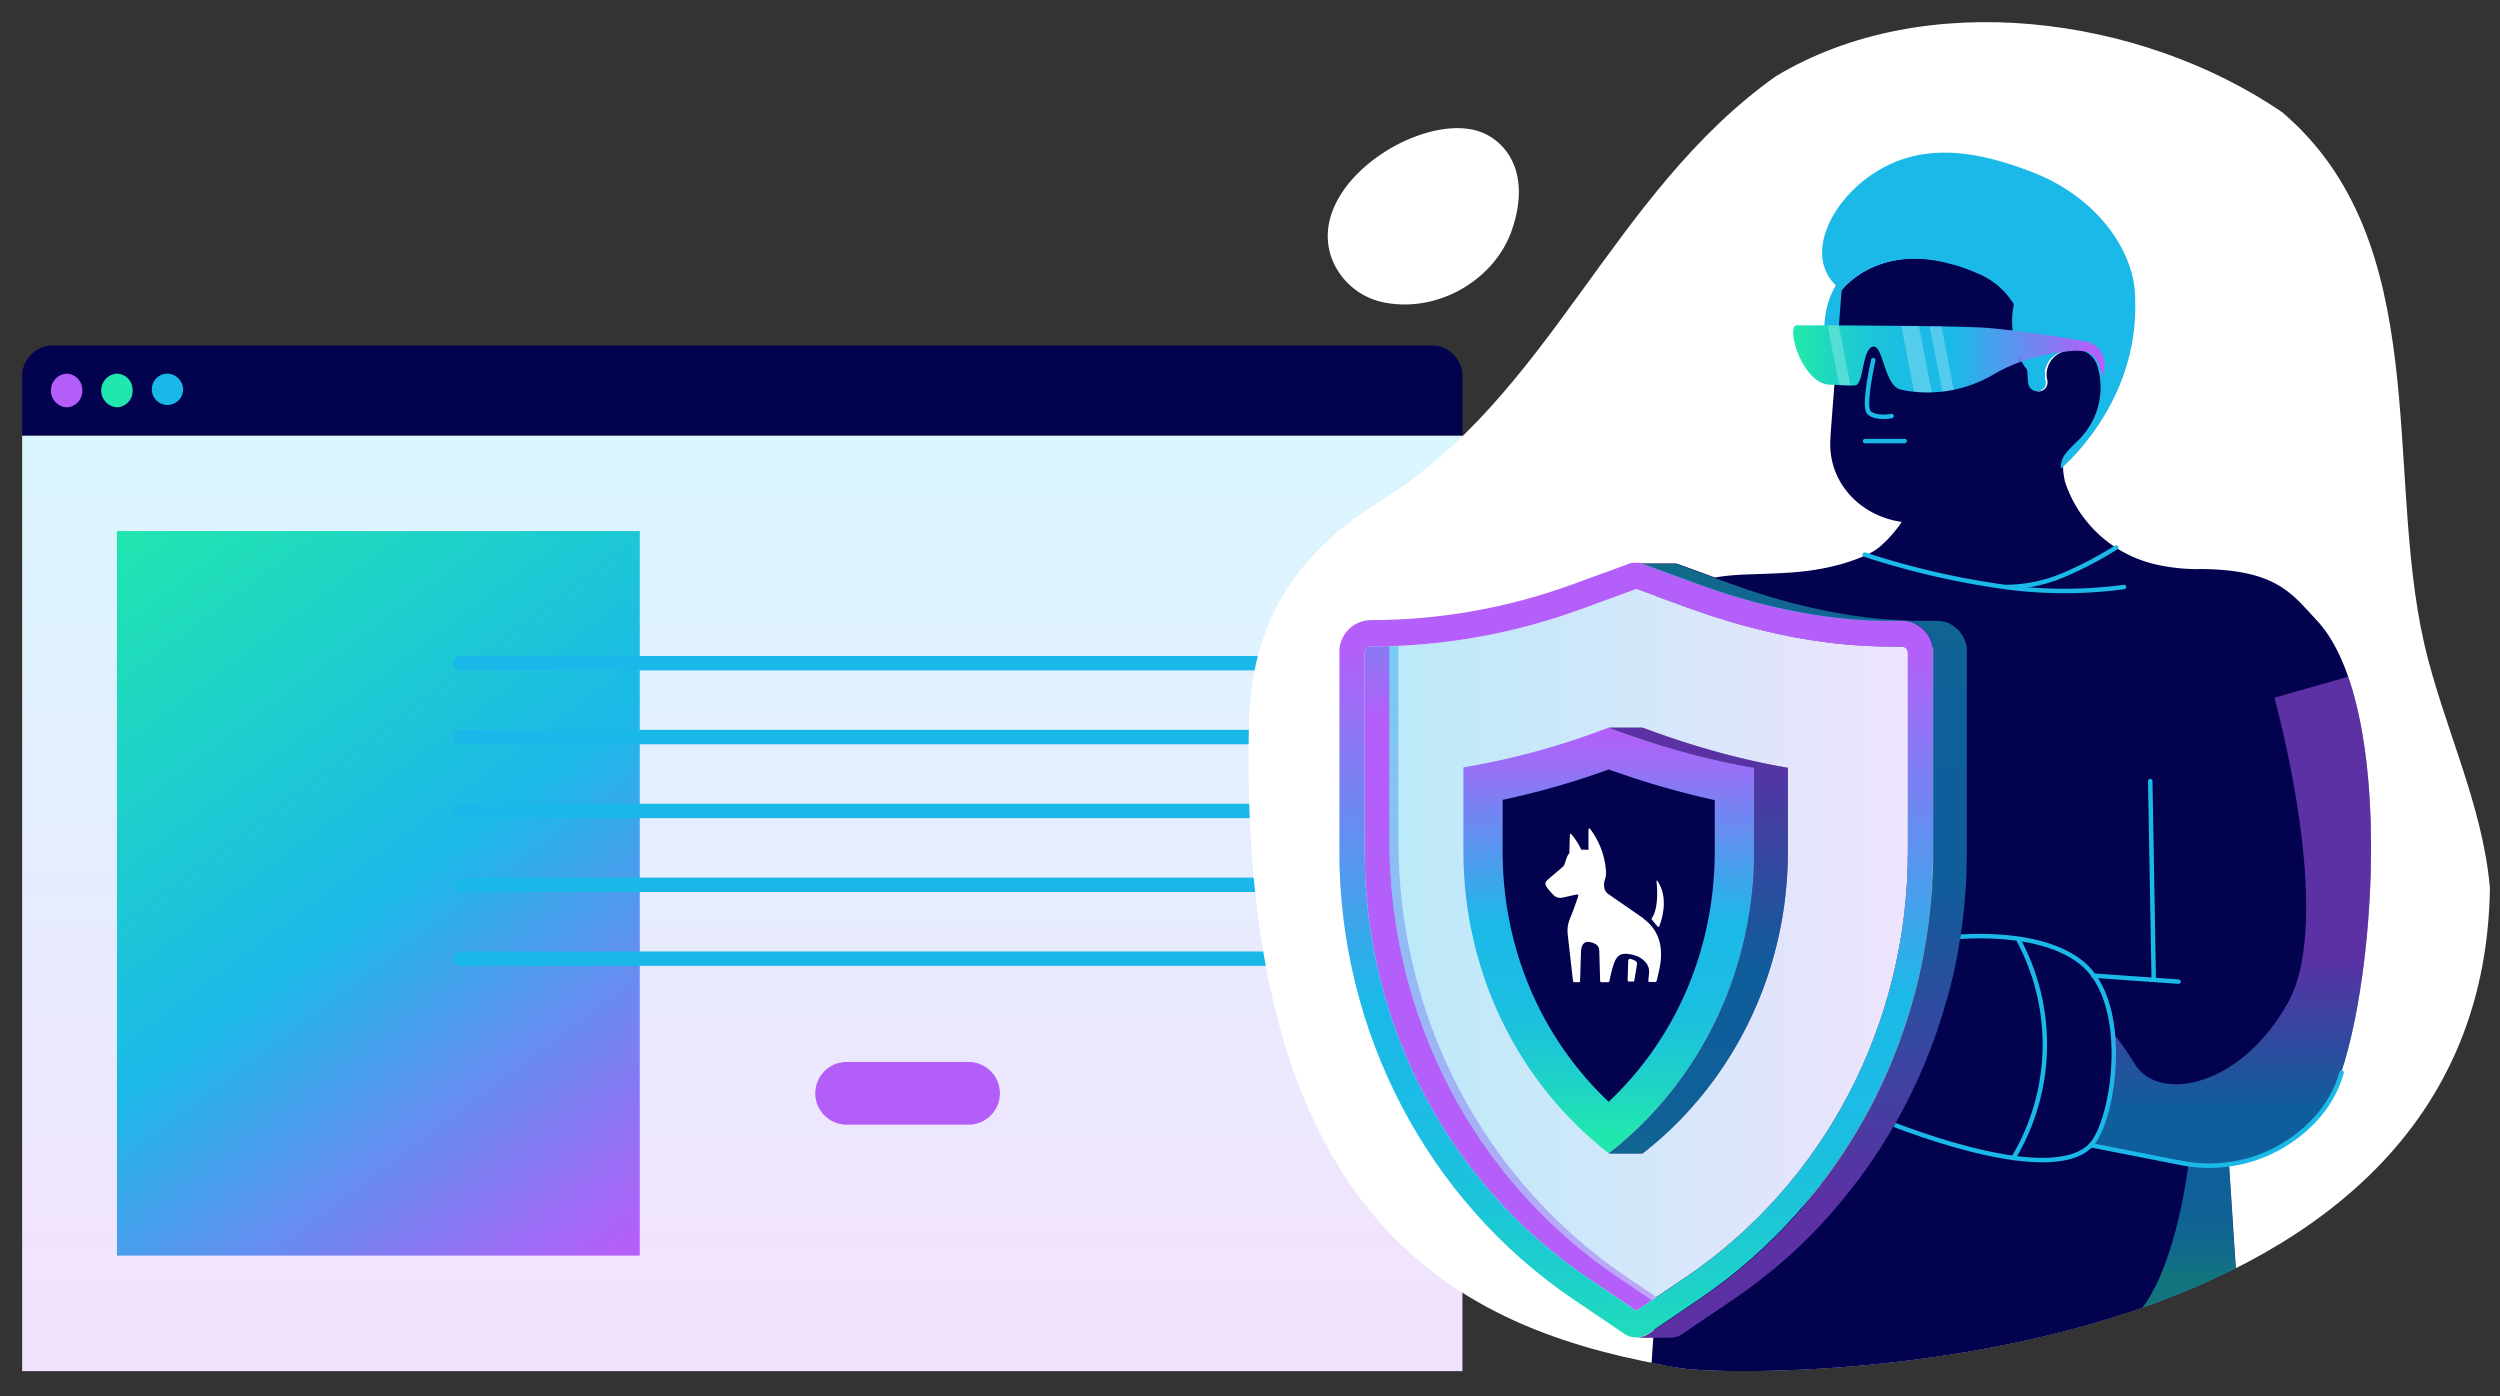
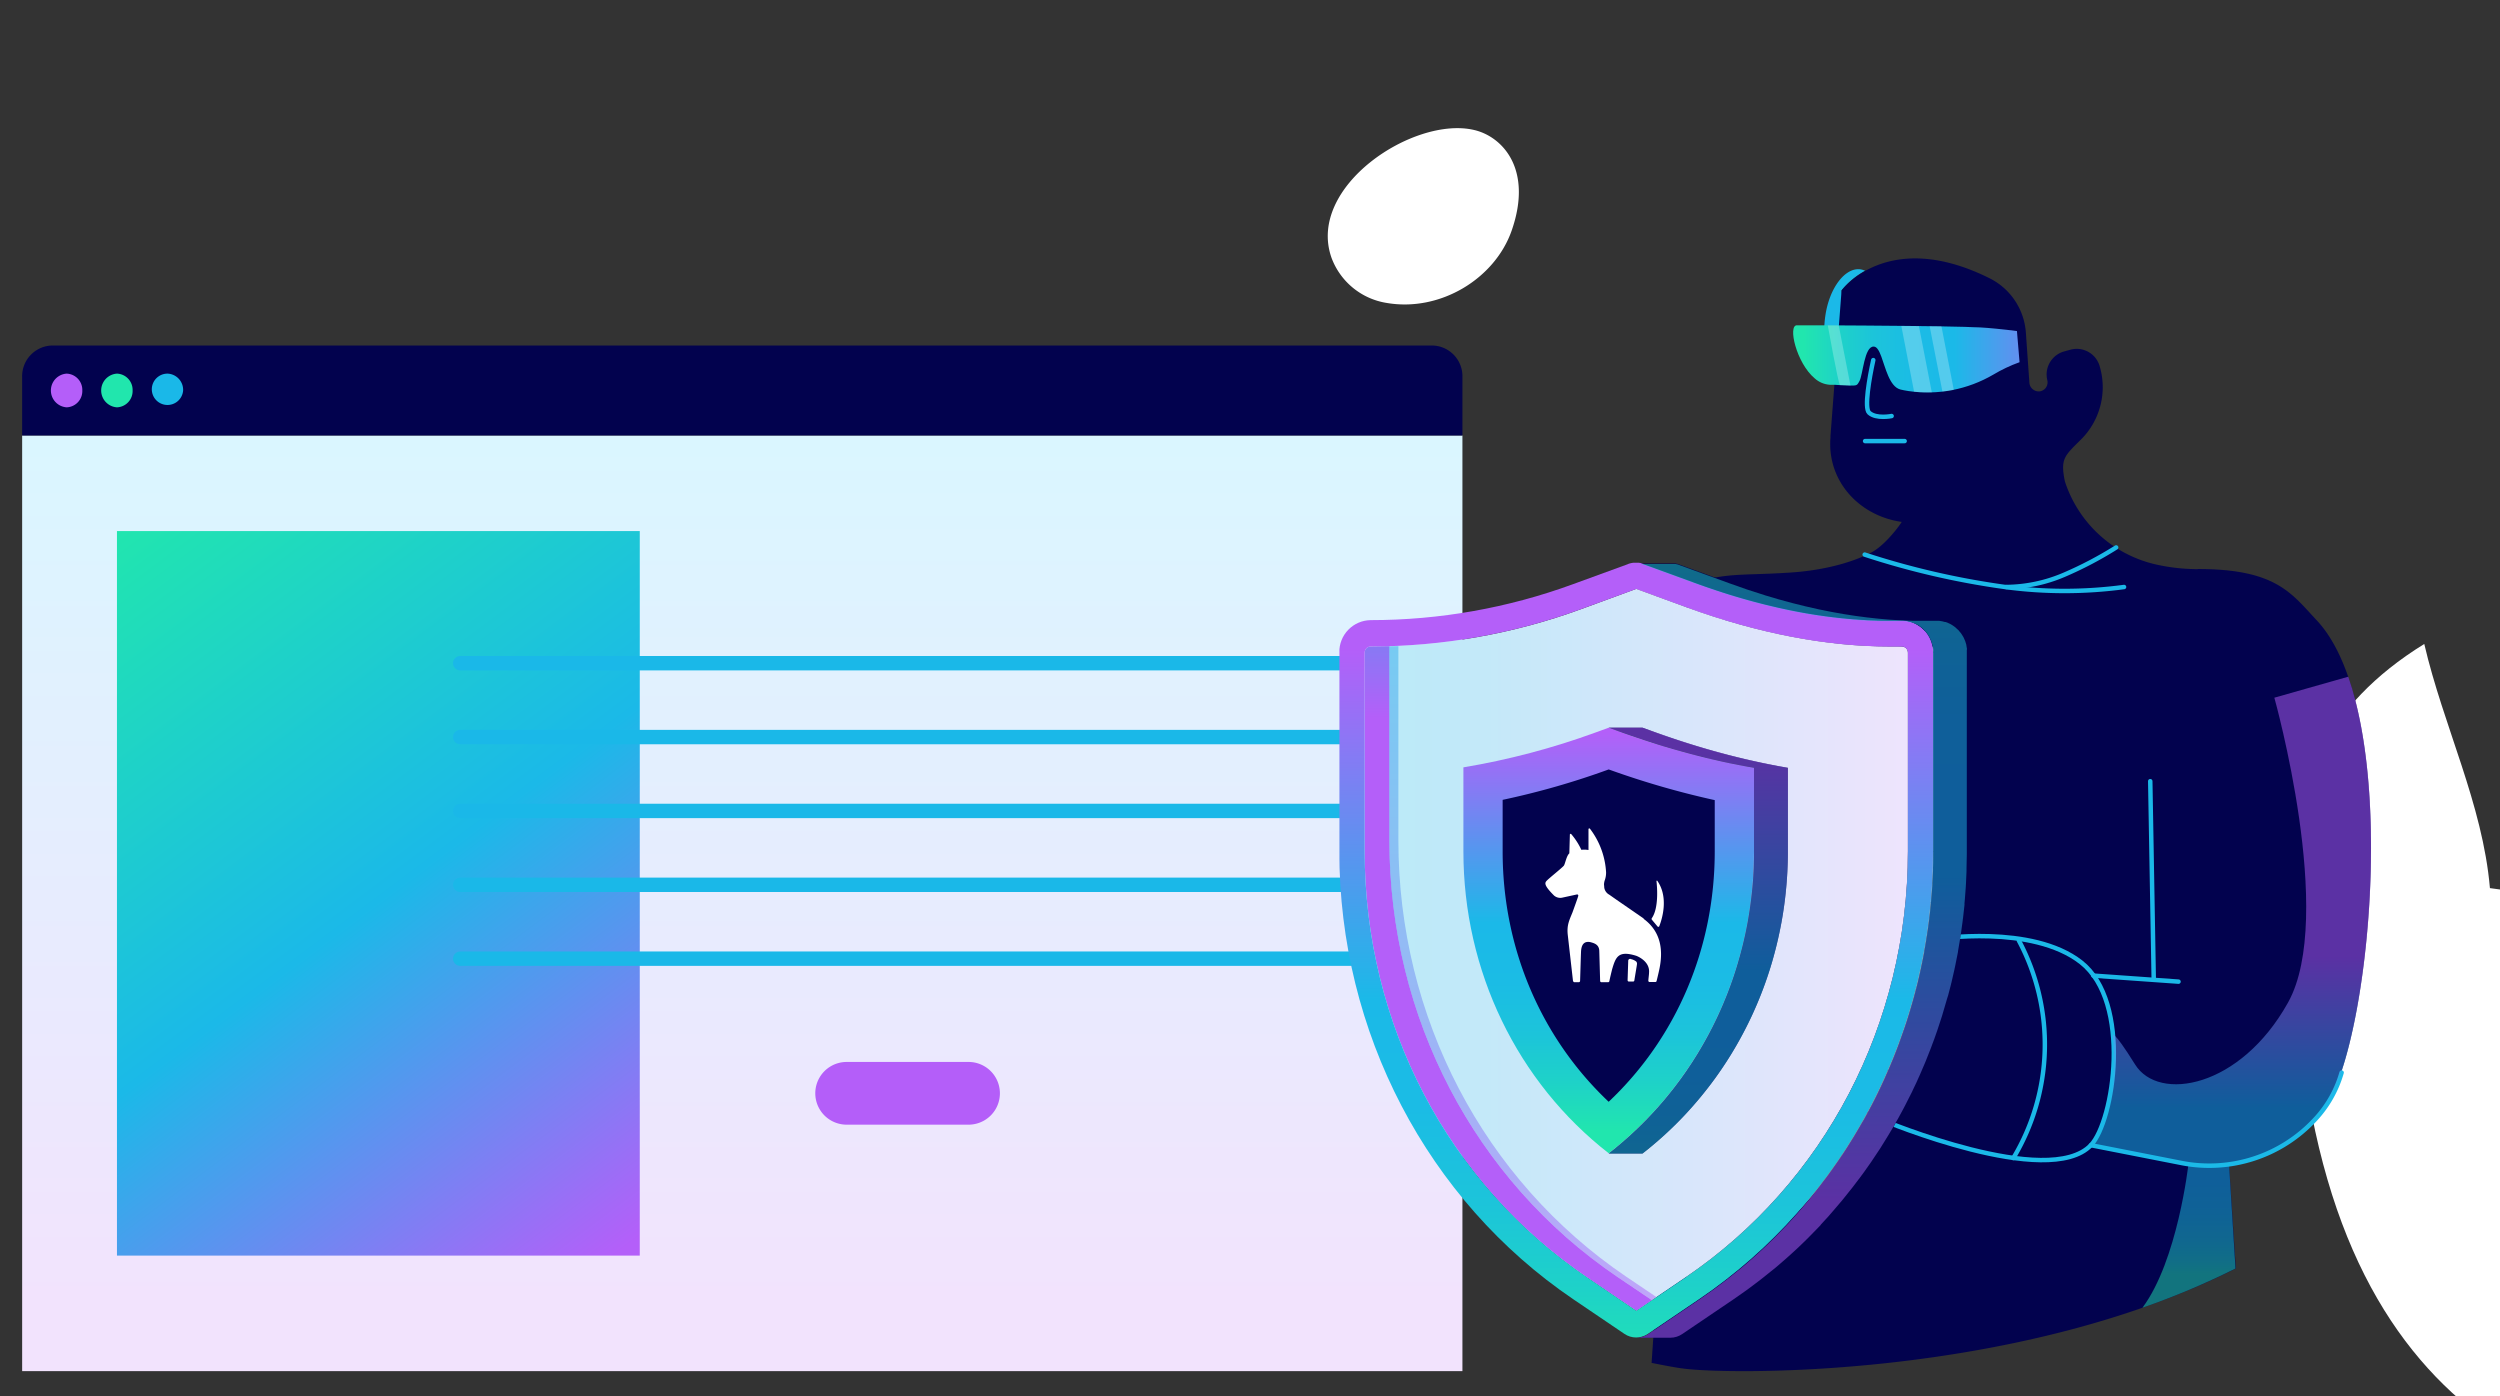
<svg xmlns="http://www.w3.org/2000/svg" xmlns:xlink="http://www.w3.org/1999/xlink" viewBox="0 0 637.81 356.15">
  <rect x="0" y="0" width="637.81" height="356.15" fill="#333333" stroke="none" />
  <defs>
    <style>.cls-1,.cls-14,.cls-21{fill:none;}.cls-2{isolation:isolate;}.cls-3{clip-path:url(#clip-path);}.cls-4{clip-path:url(#clip-path-3);}.cls-5{fill:url(#linear-gradient);}.cls-6{fill:#02024e;}.cls-7{fill:#b45ef9;}.cls-8{fill:#21e6ad;}.cls-9{fill:#1ab8e8;}.cls-10{clip-path:url(#clip-path-5);}.cls-11{fill:url(#linear-gradient-2);}.cls-12{mix-blend-mode:multiply;}.cls-13{clip-path:url(#clip-path-7);}.cls-14{stroke:#1ab8e8;stroke-width:3.67px;}.cls-14,.cls-21{stroke-linecap:round;stroke-miterlimit:10;}.cls-15{clip-path:url(#clip-path-8);}.cls-16{clip-path:url(#clip-path-9);}.cls-17{clip-path:url(#clip-path-10);}.cls-18{clip-path:url(#clip-path-11);}.cls-19{fill:#fff;}.cls-20{fill:#1bb9e8;}.cls-21{stroke:#1bb9e8;stroke-width:1.14px;}.cls-22{clip-path:url(#clip-path-12);}.cls-23{fill:url(#linear-gradient-3);}.cls-24{clip-path:url(#clip-path-13);}.cls-25{fill:url(#linear-gradient-4);}.cls-26{opacity:0.25;}.cls-27{clip-path:url(#clip-path-14);}.cls-28{clip-path:url(#clip-path-15);}.cls-29{clip-path:url(#clip-path-16);}.cls-30{fill:#b8b8b8;}.cls-31{fill:#b3b3b3;}.cls-32{fill:#a6a6a6;}.cls-33{clip-path:url(#clip-path-17);}.cls-34{fill:#8f8f8f;}.cls-35{clip-path:url(#clip-path-18);}.cls-36{fill:#a3a3a3;}.cls-37{fill:#9e9e9e;}.cls-38{fill:#999;}.cls-39{fill:#949494;}.cls-40{clip-path:url(#clip-path-19);}.cls-41{fill:#858585;}.cls-42{clip-path:url(#clip-path-20);}.cls-43{fill:#adadad;}.cls-44{fill:#a8a8a8;}.cls-45{fill:#8a8a8a;}.cls-46{fill:#bbb;}.cls-47{clip-path:url(#clip-path-21);}.cls-48{fill:url(#linear-gradient-5);}.cls-49{clip-path:url(#clip-path-22);}.cls-50{fill:url(#linear-gradient-6);}.cls-51{opacity:0.5;}.cls-52{clip-path:url(#clip-path-23);}.cls-53{clip-path:url(#clip-path-24);}.cls-54{fill:url(#linear-gradient-7);}.cls-55{clip-path:url(#clip-path-25);}.cls-56{fill:#bdbdbd;}.cls-57{clip-path:url(#clip-path-26);}.cls-58{fill:url(#linear-gradient-8);}.cls-59{clip-path:url(#clip-path-27);}.cls-60{clip-path:url(#clip-path-28);}.cls-61{fill:url(#linear-gradient-9);}.cls-62{clip-path:url(#clip-path-29);}.cls-63{fill:url(#linear-gradient-10);}.cls-64{clip-path:url(#clip-path-30);}.cls-65{clip-path:url(#clip-path-31);}.cls-66{fill:url(#linear-gradient-11);}.cls-67{clip-path:url(#clip-path-32);}.cls-68{clip-path:url(#clip-path-33);}.cls-69{fill:url(#linear-gradient-12);}.cls-70{clip-path:url(#clip-path-34);}.cls-71{clip-path:url(#clip-path-35);}.cls-72{fill:url(#linear-gradient-13);}</style>
    <clipPath id="clip-path">
      <rect class="cls-1" x="5.65" y="88.15" width="367.45" height="261.66" />
    </clipPath>
    <clipPath id="clip-path-3">
      <rect class="cls-1" x="5.65" y="111.1" width="367.45" height="238.71" />
    </clipPath>
    <linearGradient id="linear-gradient" x1="-4108.77" y1="-1469.15" x2="-4106.9" y2="-1469.15" gradientTransform="matrix(0, -122.57, -122.57, 0, -179890.96, -503280.63)" gradientUnits="userSpaceOnUse">
      <stop offset="0" stop-color="#f2e3fd" />
      <stop offset="1" stop-color="#d9f7ff" />
    </linearGradient>
    <clipPath id="clip-path-5">
      <rect class="cls-1" x="29.84" y="135.49" width="133.38" height="184.84" />
    </clipPath>
    <linearGradient id="linear-gradient-2" x1="-4127.16" y1="-1454.09" x2="-4125.27" y2="-1454.09" gradientTransform="matrix(-71.67, -95.13, -95.13, 71.67, -433972.86, -288080.53)" gradientUnits="userSpaceOnUse">
      <stop offset="0" stop-color="#b45ff9" />
      <stop offset="0.48" stop-color="#1bb9e8" />
      <stop offset="1" stop-color="#21e6ae" />
    </linearGradient>
    <clipPath id="clip-path-7">
      <rect class="cls-1" x="115.64" y="167.29" width="231.91" height="3.81" />
    </clipPath>
    <clipPath id="clip-path-8">
      <rect class="cls-1" x="115.64" y="186.14" width="231.91" height="3.81" />
    </clipPath>
    <clipPath id="clip-path-9">
      <rect class="cls-1" x="115.64" y="204.98" width="231.91" height="3.81" />
    </clipPath>
    <clipPath id="clip-path-10">
      <rect class="cls-1" x="115.64" y="223.83" width="231.91" height="3.81" />
    </clipPath>
    <clipPath id="clip-path-11">
      <rect class="cls-1" x="115.64" y="242.68" width="231.91" height="3.81" />
    </clipPath>
    <clipPath id="clip-path-12">
      <path class="cls-1" d="M505.42,88.19a6.68,6.68,0,0,1-.52,1.69,6.68,6.68,0,0,0,.52-1.69m-47-5.2c-2.35,0-.13,9.62,4.55,13.54a6.4,6.4,0,0,0,3.93,1.64c1,0,1.78,0,2.48.08v-.09a47.84,47.84,0,0,1-1.27-5.54,47.84,47.84,0,0,0,1.27,5.54v.09c4.59.18,4.22.35,5-1,.91-1.56,1.23-9,3.69-8.83,1.6.09,2.25,4.24,3.64,7.43.76,1.74,1.73,3.2,3.2,3.54.57.13,1.25.27,2,.38a33.23,33.23,0,0,0,21.62-4.19,38.24,38.24,0,0,1,6.7-3.17l0-.1-.66-7.85c-1.82-.23-3.6-.44-5.28-.6-1.49-.15-2.89-.26-4.13-.33-1,0-2.31-.1-3.92-.14h0c-3.79-.11-9.1-.18-14.71-.24-7.11-.08-14.7-.12-20.23-.15h-7.89" />
    </clipPath>
    <linearGradient id="linear-gradient-3" x1="-4128.3" y1="-1419.34" x2="-4127.71" y2="-1419.34" gradientTransform="matrix(-125.06, 0, 0, 125.06, -515748.65, 177592.98)" gradientUnits="userSpaceOnUse">
      <stop offset="0" stop-color="#b45ff9" />
      <stop offset="0.48" stop-color="#1bb9e8" />
      <stop offset="0.63" stop-color="#1bbce5" />
      <stop offset="0.76" stop-color="#1cc4da" />
      <stop offset="0.88" stop-color="#1ed2c8" />
      <stop offset="1" stop-color="#21e5af" />
      <stop offset="1" stop-color="#21e6ae" />
    </linearGradient>
    <clipPath id="clip-path-13">
-       <path class="cls-1" d="M515.24,92.31l0,.1a49.64,49.64,0,0,1,12.79-2.82,12.79,12.79,0,0,1,4.56.2c3.18,1.3,3.65,6.2,3.65,6.2a6.19,6.19,0,0,0-.25-6.24,5.72,5.72,0,0,0-3.9-2.64c-1-.18-3.1-.54-5.81-1-3.36-.53-7.62-1.17-11.73-1.68Z" />
-     </clipPath>
+       </clipPath>
    <linearGradient id="linear-gradient-4" x1="-4128.3" y1="-1419.33" x2="-4127.71" y2="-1419.33" gradientTransform="matrix(-125.06, 0, 0, 125.06, -515748.65, 177590.74)" xlink:href="#linear-gradient-3" />
    <clipPath id="clip-path-14">
      <rect class="cls-1" x="485.07" y="83.13" width="7.78" height="16.98" />
    </clipPath>
    <clipPath id="clip-path-15">
      <rect class="cls-1" x="492.31" y="83.22" width="6.15" height="16.69" />
    </clipPath>
    <clipPath id="clip-path-16">
      <rect class="cls-1" x="466.31" y="83" width="5.78" height="15.36" />
    </clipPath>
    <clipPath id="clip-path-17">
      <path class="cls-1" d="M432.47,148.65c16,5.85,32.78,9.64,49.72,9.64h8.64c-16.94,0-33.73-3.79-49.72-9.64Z" />
    </clipPath>
    <clipPath id="clip-path-18">
      <path class="cls-1" d="M430.32,155c18.19,6.64,35.65,10,51.88,10h8.64c-16.23,0-33.69-3.37-51.88-10Z" />
    </clipPath>
    <clipPath id="clip-path-19">
      <path class="cls-1" d="M485.21,164.93c-1,0-2,0-3,0h8.64l3,0Z" />
    </clipPath>
    <clipPath id="clip-path-20">
      <path class="cls-1" d="M486.78,217.23c0,44-21.22,84.59-56.75,108.67h8.63c35.54-24.08,56.76-64.7,56.76-108.67Z" />
    </clipPath>
    <clipPath id="clip-path-21">
      <path class="cls-1" d="M403.37,155.41a156.13,156.13,0,0,1-53.68,9.52,1.56,1.56,0,0,0-1.53,1.58v50.72c0,44,21.22,84.59,56.75,108.67l12.56,8.51L430,325.9c35.53-24.08,56.75-64.7,56.75-108.67V166.51a1.56,1.56,0,0,0-1.57-1.58c-1,0-2,0-3,0-16.23,0-33.69-3.37-51.88-10l-12.85-4.7Z" />
    </clipPath>
    <linearGradient id="linear-gradient-5" x1="-4111.51" y1="-1427.56" x2="-4110.92" y2="-1427.56" gradientTransform="matrix(-248, 0, 0, 248, -1019163.67, 354277.17)" gradientUnits="userSpaceOnUse">
      <stop offset="0" stop-color="#f2e3fd" />
      <stop offset="1" stop-color="#b9eaf8" />
    </linearGradient>
    <clipPath id="clip-path-22">
      <path class="cls-1" d="M349.69,164.93a1.56,1.56,0,0,0-1.53,1.58v50.72c0,44,21.22,84.59,56.75,108.67l12.56,8.51,4-2.69-8.89-6c-36.38-24.66-58.11-66.25-58.11-111.28V164.85c-1.58,0-3.16.08-4.75.08" />
    </clipPath>
    <linearGradient id="linear-gradient-6" x1="-4102.94" y1="-1454.98" x2="-4102.35" y2="-1454.98" gradientTransform="matrix(0, -219.28, -219.28, 0, -318657.84, -899510.65)" xlink:href="#linear-gradient-3" />
    <clipPath id="clip-path-23">
      <rect class="cls-1" x="354.44" y="164.85" width="68.15" height="166.87" />
    </clipPath>
    <clipPath id="clip-path-24">
      <path class="cls-1" d="M414.87,325.7c-36.39-24.66-58.11-66.25-58.11-111.28V164.85l-2.32.05v49.52c0,45,21.73,86.62,58.11,111.28l8.89,6,1.16-.79Z" />
    </clipPath>
    <linearGradient id="linear-gradient-7" x1="-4096.6" y1="-1440.89" x2="-4096.01" y2="-1440.89" gradientTransform="matrix(0, -749.52, -749.52, 0, -1079583.92, -3070144.2)" gradientUnits="userSpaceOnUse">
      <stop offset="0" stop-color="#b45ff9" />
      <stop offset="0.48" stop-color="#1bb9e8" />
      <stop offset="0.7" stop-color="#1bbbe6" />
      <stop offset="0.8" stop-color="#1cc1de" />
      <stop offset="0.89" stop-color="#1dcbd1" />
      <stop offset="0.96" stop-color="#1fd9bf" />
      <stop offset="1" stop-color="#21e6ae" />
    </linearGradient>
    <clipPath id="clip-path-25">
      <path class="cls-1" d="M485.21,164.93a1.56,1.56,0,0,1,1.57,1.58h8.64a1.56,1.56,0,0,0-1.57-1.58Z" />
    </clipPath>
    <clipPath id="clip-path-26">
      <path class="cls-1" d="M404.91,325.9c-35.53-24.08-56.75-64.7-56.75-108.67V166.51a1.56,1.56,0,0,1,1.53-1.58,156.13,156.13,0,0,0,53.68-9.52l14.1-5.16,12.85,4.7c18.19,6.64,35.65,10,51.88,10,1,0,2,0,3,0a1.56,1.56,0,0,1,1.57,1.58v50.72c0,44-21.22,84.59-56.75,108.67l-12.56,8.51Zm10.48-182-14.17,5.17a150,150,0,0,1-51.53,9.14,8.11,8.11,0,0,0-8,8.26v50.72c0,46.07,22.43,89,59.66,114.26l13.07,8.85a5.32,5.32,0,0,0,6,0l13.07-8.85c37.23-25.23,59.67-68.19,59.67-114.26V166.51a8.16,8.16,0,0,0-8.18-8.26c-.95,0-1.91,0-2.86,0-16.94,0-33.72-3.79-49.72-9.64l-12.92-4.71a6,6,0,0,0-4.16,0" />
    </clipPath>
    <linearGradient id="linear-gradient-8" x1="-4087.96" y1="-1420.96" x2="-4087.36" y2="-1420.96" gradientTransform="matrix(0, 308.02, 308.02, 0, 438108.73, 1259341.34)" xlink:href="#linear-gradient-3" />
    <clipPath id="clip-path-27">
      <rect class="cls-1" x="417.47" y="143.57" width="84.4" height="197.71" />
    </clipPath>
    <clipPath id="clip-path-28">
      <path class="cls-1" d="M501.83,165.65h0a.09.09,0,0,1,0-.05,9,9,0,0,0-.16-.93s0-.08,0-.12a1.09,1.09,0,0,0-.05-.17c-.06-.24-.13-.47-.21-.7a2.77,2.77,0,0,0-.1-.26,6.79,6.79,0,0,0-.39-.87l-.06-.1q-.21-.36-.45-.72l-.17-.23c-.14-.19-.29-.37-.45-.55a1.71,1.71,0,0,1-.11-.14c-.09-.09-.18-.16-.27-.24a5,5,0,0,0-.41-.38l-.14-.14-.3-.22-.2-.14-.21-.15-.3-.18-.16-.09-.21-.12-.36-.16-.14-.07-.16-.07-.47-.17-.12,0-.08,0c-.22-.07-.45-.13-.68-.18h-.05q-.34-.08-.69-.12h-.07c-.11,0-.22,0-.33,0l-.41,0H488c-3.88-.09-7.76-.38-11.61-.85-4.13-.49-8.24-1.19-12.32-2.06q-6.87-1.47-13.63-3.55-4.69-1.44-9.32-3.14l-12.93-4.71-.31-.11-.1,0-.25-.07-.16,0-.1,0-.27,0-.16,0h-.09l-.33,0h-8.63l.32,0,.25,0,.27,0,.26.06.25.07.42.13,12.92,4.71q4.62,1.69,9.32,3.14,6.75,2.07,13.64,3.55c4.07.87,8.18,1.57,12.31,2.06q5.85.71,11.74.86h5.66l.57,0,.29,0a7.37,7.37,0,0,1,.82.13h0a6.39,6.39,0,0,1,.78.22l.14,0c.21.08.43.16.64.26l.12,0c.21.1.42.21.62.33l.1,0a5.87,5.87,0,0,1,.58.39l.13.09c.16.12.32.26.48.39l.28.27c.14.14.29.27.42.42s.31.36.45.55l.17.23a7.09,7.09,0,0,1,.45.72l.06.1a8.59,8.59,0,0,1,.4.87l.09.26c.08.23.15.46.21.7s.05.19.07.29a6.94,6.94,0,0,1,.16.93.43.43,0,0,0,0,.05,8.12,8.12,0,0,1,0,.86v50.72c0,1.39,0,2.77-.06,4.15l0,.77q-.06,1.56-.15,3.12c0,.4,0,.81-.07,1.21-.06,1-.14,1.94-.22,2.9l-.09,1c-.11,1.24-.24,2.49-.39,3.73,0,.26-.07.52-.1.78q-.19,1.53-.42,3.06c-.05.34-.1.68-.16,1-.19,1.24-.4,2.48-.62,3.72l0,.13c-.22,1.19-.46,2.38-.71,3.56l-.21,1c-.24,1.1-.49,2.19-.75,3.28,0,.14-.07.27-.1.4-.3,1.21-.61,2.41-.94,3.6-.09.31-.18.62-.26.93-.29,1-.58,2-.88,3l-.21.68c-.37,1.17-.75,2.34-1.15,3.5-.09.28-.19.55-.29.83-.33.94-.67,1.88-1,2.82-.12.29-.22.59-.34.89-.44,1.15-.89,2.3-1.36,3.44-.07.19-.16.37-.23.56-.41,1-.82,1.94-1.25,2.9l-.43,1c-.42.92-.84,1.84-1.28,2.75-.12.23-.23.48-.34.71-.55,1.12-1.11,2.24-1.68,3.34-.15.28-.3.55-.44.83-.45.84-.9,1.68-1.36,2.52-.2.34-.39.69-.59,1-.43.75-.86,1.5-1.31,2.25l-.69,1.17c-.52.85-1.05,1.7-1.58,2.54l-.47.75c-.7,1.08-1.41,2.15-2.14,3.21l-.57.82c-.54.76-1.07,1.52-1.62,2.28s-.95,1.28-1.44,1.92-.74,1-1.12,1.48c-.5.65-1,1.29-1.54,1.93-.37.47-.74.94-1.12,1.4-.56.67-1.13,1.33-1.7,2-.35.41-.7.83-1.07,1.25-.66.75-1.34,1.49-2,2.23-.29.3-.56.62-.85.92s-.36.37-.53.55c-.73.77-1.46,1.53-2.21,2.27-.32.33-.66.66-1,1-.61.6-1.21,1.19-1.83,1.77l-1.15,1.07c-.58.54-1.17,1.07-1.77,1.6l-1.21,1.07-1.8,1.54-1.24,1c-.63.51-1.26,1-1.9,1.52l-1.22.95c-.7.54-1.41,1.07-2.12,1.6l-1.06.78c-1.06.77-2.14,1.53-3.24,2.27h0l-13.07,8.85a5.41,5.41,0,0,1-3,.94h8.64a5.41,5.41,0,0,0,3-.94l13.07-8.85h0c1.09-.74,2.17-1.5,3.24-2.27l1.06-.78c.71-.53,1.42-1.06,2.12-1.6l1.22-.95c.63-.5,1.27-1,1.89-1.52l1.25-1c.6-.51,1.2-1,1.79-1.54l1.22-1.07c.6-.53,1.19-1.06,1.77-1.6l1.15-1.07,1.82-1.76,1-1c.75-.74,1.48-1.5,2.21-2.27l.53-.55,0-.06c.27-.28.53-.58.79-.86.69-.74,1.37-1.48,2-2.23.36-.42.71-.84,1.07-1.25.57-.66,1.14-1.32,1.7-2,.38-.46.75-.93,1.12-1.4.52-.64,1-1.28,1.54-1.93.38-.49.75-1,1.12-1.48s1-1.28,1.44-1.92l.28-.38,1.34-1.9c.18-.28.38-.55.57-.82.73-1.06,1.44-2.13,2.14-3.21l.47-.75c.53-.84,1.06-1.69,1.57-2.54.24-.39.47-.78.7-1.17s.57-.94.84-1.41l.47-.85c.2-.34.39-.68.58-1,.47-.84.92-1.68,1.37-2.53.14-.27.29-.54.43-.82.58-1.1,1.14-2.22,1.69-3.34l.33-.7c.31-.65.62-1.29.92-1.94.13-.27.25-.55.37-.83s.29-.63.43-.95c.42-1,.84-1.93,1.25-2.91.07-.18.15-.36.23-.55.47-1.14.92-2.29,1.36-3.44l.33-.9c.18-.46.35-.92.52-1.38s.33-1,.5-1.43c.1-.28.19-.55.29-.82.4-1.17.78-2.34,1.15-3.51l.2-.68c.31-1,.6-2,.88-3l.27-.93L497,254c.27-1,.52-1.95.76-2.92,0-.14.06-.28.1-.41.26-1.09.51-2.18.75-3.28l.21-1c.25-1.18.49-2.36.71-3.55l0-.14v0c.23-1.23.43-2.46.62-3.69l.15-1q.23-1.53.42-3.06c0-.26.07-.52.1-.78.14-1.11.26-2.21.37-3.32l0-.41.09-1c.08-1,.15-1.93.22-2.9,0-.4.05-.81.07-1.21.06-1,.11-2.07.14-3.12,0-.26,0-.52,0-.78,0-1.15.06-2.3.07-3.46v-51.4c0-.29,0-.58,0-.86" />
    </clipPath>
    <linearGradient id="linear-gradient-9" x1="-4100.56" y1="-1450.13" x2="-4099.96" y2="-1450.13" gradientTransform="matrix(0, -286.35, -286.35, 0, -414787.65, -1173891.73)" xlink:href="#linear-gradient-7" />
    <clipPath id="clip-path-29">
      <path class="cls-1" d="M407.05,186.88a189,189,0,0,1-33.7,8.89v21.46c0,30.51,13.75,58.85,37.07,77,23.32-18.19,37.07-46.53,37.07-77V195.89a203.54,203.54,0,0,1-34.95-9.47l-2.12-.77Z" />
    </clipPath>
    <linearGradient id="linear-gradient-10" x1="-4083.18" y1="-1409.82" x2="-4082.59" y2="-1409.82" gradientTransform="matrix(0, 172.29, 172.29, 0, 243308.17, 703677.9)" xlink:href="#linear-gradient-3" />
    <clipPath id="clip-path-30">
      <rect class="cls-1" x="410.42" y="185.65" width="45.71" height="108.62" />
    </clipPath>
    <clipPath id="clip-path-31">
      <path class="cls-1" d="M449.18,194.55q-8.39-1.8-16.94-4.41-5.5-1.69-11.06-3.72l-2.13-.77h-8.63l2.12.77q5.55,2,11.06,3.72,8.55,2.61,16.94,4.41,3.49.73,6.95,1.34v21.83q0,4.64-.46,9.19-.42,4.26-1.18,8.43c-.49,2.69-1.1,5.36-1.8,8s-1.53,5.22-2.45,7.77-2,5.19-3.16,7.71c-1.24,2.69-2.59,5.31-4.07,7.87a95.27,95.27,0,0,1-23.95,27.6h8.63a93.84,93.84,0,0,0,10.81-9.86,97.45,97.45,0,0,0,7.79-9.45,95.25,95.25,0,0,0,5.36-8.29q2.21-3.84,4.07-7.87,1.74-3.78,3.16-7.71t2.44-7.77c.71-2.62,1.31-5.29,1.81-8s.9-5.59,1.17-8.43c.3-3,.45-6.1.47-9.19V195.89c-2.31-.4-4.62-.85-6.95-1.34" />
    </clipPath>
    <linearGradient id="linear-gradient-11" x1="-4084.79" y1="-1413.64" x2="-4084.2" y2="-1413.64" gradientTransform="matrix(0, 202.25, 202.25, 0, 286344.18, 826337.75)" xlink:href="#linear-gradient-7" />
    <clipPath id="clip-path-32">
      <rect class="cls-1" x="546.59" y="297.16" width="23.74" height="36.47" />
    </clipPath>
    <clipPath id="clip-path-33">
      <path class="cls-1" d="M560.92,297.63l-2.62-.48s-2.74,24.47-11.71,36.48a197.9,197.9,0,0,0,23.74-10l-1.64-26.41c-3.92.32-7.77.4-7.77.4" />
    </clipPath>
    <linearGradient id="linear-gradient-12" x1="-4080.58" y1="-1404.19" x2="-4079.99" y2="-1404.19" gradientTransform="matrix(0, 137.55, 137.55, 0, 193711.4, 561526.38)" xlink:href="#linear-gradient-7" />
    <clipPath id="clip-path-34">
      <rect class="cls-1" x="534.07" y="172.67" width="70.83" height="124.96" />
    </clipPath>
    <clipPath id="clip-path-35">
      <path class="cls-1" d="M580.24,178s15.68,55.92,3.49,77.78-33,25.42-39,15.82-5.69-7.35-5.69-7.35,2.29,16.57-5,26.47l.27,1.39,2,1.05,24.62,4.5s3.85-.08,7.77-.4V297s17.74-3.19,25.34-15.94c9.52-16,16.24-76.25,5.06-108.42Z" />
    </clipPath>
    <linearGradient id="linear-gradient-13" x1="-4080.58" y1="-1404.23" x2="-4079.99" y2="-1404.23" gradientTransform="matrix(0, 137.55, 137.55, 0, 193730.06, 561526.38)" xlink:href="#linear-gradient-7" />
  </defs>
  <g class="cls-2">
    <g id="Layer_1" data-name="Layer 1">
      <g id="Artwork_28" data-name="Artwork 28">
        <g class="cls-3">
          <g class="cls-3">
            <g class="cls-4">
              <rect class="cls-5" x="5.65" y="111.1" width="367.45" height="238.71" />
            </g>
            <g class="cls-3">
              <path class="cls-6" d="M365.56,88.15H13.19a7.84,7.84,0,0,0-7.54,8.11V111.1H373.1V96.26a7.84,7.84,0,0,0-7.54-8.11" />
              <path class="cls-7" d="M21,99.62a4.15,4.15,0,0,1-4,4.3,4.31,4.31,0,0,1,0-8.6,4.16,4.16,0,0,1,4,4.3" />
              <path class="cls-8" d="M33.83,99.62a4.15,4.15,0,0,1-4,4.3,4.31,4.31,0,0,1,0-8.6,4.15,4.15,0,0,1,4,4.3" />
              <path class="cls-9" d="M46.72,99.62a4,4,0,1,1-4-4.3,4.15,4.15,0,0,1,4,4.3" />
            </g>
            <g class="cls-10">
              <polygon class="cls-11" points="78.14 389.31 -52.72 202.42 114.92 66.51 245.78 253.4 78.14 389.31" />
            </g>
            <g class="cls-3">
              <g class="cls-12">
                <g class="cls-13">
                  <line class="cls-14" x1="117.41" y1="169.2" x2="345.78" y2="169.2" />
                </g>
              </g>
              <g class="cls-12">
                <g class="cls-15">
                  <line class="cls-14" x1="117.41" y1="188.04" x2="345.78" y2="188.04" />
                </g>
              </g>
              <g class="cls-12">
                <g class="cls-16">
                  <line class="cls-14" x1="117.41" y1="206.89" x2="345.78" y2="206.89" />
                </g>
              </g>
              <g class="cls-12">
                <g class="cls-17">
                  <line class="cls-14" x1="117.41" y1="225.74" x2="345.78" y2="225.74" />
                </g>
              </g>
              <g class="cls-12">
                <g class="cls-18">
                  <line class="cls-14" x1="117.41" y1="244.58" x2="345.78" y2="244.58" />
                </g>
              </g>
              <path class="cls-7" d="M247.14,286.93H216a8,8,0,0,1,0-16h31.1a8,8,0,0,1,0,16" />
            </g>
          </g>
        </g>
      </g>
      <g id="Artwork_53" data-name="Artwork 53">
-         <path class="cls-19" d="M635.24,226.58c-1.85-21.48-11.87-41.3-16.75-62.29C608.29,119.6,621,61.64,582.24,28.63,546,3.86,491-3.42,453.05,19.46,410.94,49.39,395.67,101,351.94,128c-25.87,16-32.87,36.29-33.31,56.9-2.8,131.07,57.28,155.2,110.2,164.15,15.55,2.63,204.58,5.18,206.41-122.51" />
+         <path class="cls-19" d="M635.24,226.58c-1.85-21.48-11.87-41.3-16.75-62.29c-25.87,16-32.87,36.29-33.31,56.9-2.8,131.07,57.28,155.2,110.2,164.15,15.55,2.63,204.58,5.18,206.41-122.51" />
        <path class="cls-20" d="M469.83,74.08a19.77,19.77,0,0,1,6-5,4.27,4.27,0,0,0-1.15-.36c-3.92-.58-8,4.75-9,11.91-.81,5.35.28,10.21,2.52,12.57l3.31-1.77Z" />
        <path class="cls-6" d="M560.75,145.2A48.67,48.67,0,0,1,550,144a31.83,31.83,0,0,1-23.19-21.16c-1.19-5.75-.15-6.5,4-10.61a18.84,18.84,0,0,0,4.84-18.9,6.09,6.09,0,0,0-7.47-4.1l-1.6.44A6.1,6.1,0,0,0,522.32,97a2.32,2.32,0,0,1-2.07,2.86,2.4,2.4,0,0,1-2.51-2.28l-.89-12.69A16.8,16.8,0,0,0,507.61,71c-26.09-13-37.78,3.09-37.78,3.09L467,111.19c0,.16,0,.32,0,.48-.89,11,7.26,19.93,18.16,21.48-.2.49-3.9,5.61-7.38,7.6-3.29,1.86-10.54,4.64-21,5.32-14.33.94-16.18-.37-30,4.17a45.43,45.43,0,0,0-19.3,13.25l-1.67,21.16-9.07,97.66,27.69,20.14-3.07,45.26h0c2.53.5,5.06,1,7.56,1.38l.13,0c10,1.61,84.72,3.06,141.37-25.47L568.68,297s17.74-3.19,25.34-15.94c11.27-18.91,18.61-99.86-3-122.84-6.41-6.82-10.32-13.05-30.27-13.05" />
-         <path class="cls-20" d="M515.87,77.07a20.06,20.06,0,0,1,4.57-6.31,4.09,4.09,0,0,0-1.21-.06c-3.94.42-6.52,6.59-5.76,13.79.57,5.39,2.84,9.82,5.6,11.54Z" />
        <path class="cls-21" d="M477.92,91.87c-1,4.52-2.35,12.23-1.08,13.41,1.81,1.68,5.76.86,5.76.86" />
-         <path class="cls-20" d="M469.83,74.07h0l.25-.31h0l.06-.07h0l.35-.4c.12-.14.27-.29.43-.45l0,0c.3-.31.67-.66,1.1-1h0c.25-.22.52-.45.82-.69h0a23.5,23.5,0,0,1,2.83-1.9h0c.62-.35,1.3-.7,2-1h0a26.11,26.11,0,0,1,2.6-1h0c.66-.21,1.35-.4,2.07-.56h.06c.65-.15,1.32-.28,2-.38h0q.6-.09,1.23-.15h0a28.72,28.72,0,0,1,4.19-.1h0c.63,0,1.27.07,1.92.14h.1a36.55,36.55,0,0,1,5.25,1h0l.94.25.1,0h0q.51.14,1,.3h0l.06,0h0c.35.11.71.22,1.08.35h0c1.09.37,2.21.79,3.36,1.27h0l.17.07h0l1.31.57.08,0h0l0,0,1,.5.28.15.94.55.3.19.69.47.3.21c.27.2.54.41.8.63l.33.28c.22.18.43.37.63.56l.36.35c.19.18.37.38.56.57l.29.32c.22.25.44.5.65.76l.24.3.48.65c.07.1.14.19.2.29q.3.42.57.87l.18.32c.17.28.34.58.49.87.05.09.09.18.13.27.15.28.28.57.42.87,0,.13.1.26.16.38s.2.5.29.76.1.25.14.37c.12.36.24.73.35,1.1,0,0,0,0,0,.08.1.36.19.73.27,1.1,0,.12,0,.24.07.36q.09.44.15.87c0,.12,0,.24.05.36.06.4.1.8.13,1.21h0l.77,11a2.44,2.44,0,0,0,1.52,2.1l.09,0a1.29,1.29,0,0,0,.28.08,1.63,1.63,0,0,0,.31,0h.16l.24,0,.28,0,.22-.07.25-.1.19-.11a1.7,1.7,0,0,0,.22-.15l.16-.14.18-.2a.76.76,0,0,0,.11-.14l0,0,.11-.2a1,1,0,0,0,.08-.14.69.69,0,0,1,.05-.13l.06-.19a.3.3,0,0,0,0-.1.83.83,0,0,0,0-.15,2.11,2.11,0,0,0,0-.25v-.06a.66.66,0,0,0,0-.14,2.42,2.42,0,0,0-.06-.46h0a5.72,5.72,0,0,1-.11-.57c0-.07,0-.13,0-.2l0-.38v-.57a1.94,1.94,0,0,0,0-.24,3.11,3.11,0,0,1,0-.32c0-.08,0-.16,0-.24l.06-.31c0-.08,0-.16.07-.24l.09-.3.09-.23c0-.1.07-.19.11-.29s.07-.15.11-.22l.14-.27.13-.22.17-.25c0-.07.09-.14.14-.21l.19-.24c.05-.06.11-.12.16-.19s.14-.15.22-.22.11-.12.17-.17a2.52,2.52,0,0,1,.25-.21l.18-.15a2.83,2.83,0,0,1,.28-.2l.18-.13.33-.19.17-.09.51-.23.59-.2,1-.29.57-.15a2.74,2.74,0,0,1,.39-.09,5.23,5.23,0,0,1,.86-.12h0a5.85,5.85,0,0,1,2.32.3h0a3.61,3.61,0,0,1,.46.17,6.15,6.15,0,0,1,1,.55l.44.33h0l.13.12h0l.28.25h0l.14.15h0l.23.25h0l.14.18a1.89,1.89,0,0,1,.2.27h0l.13.18h0l.12.21a2.54,2.54,0,0,1,.16.28c.06.11.12.23.17.34h0l.07.16h0a3.82,3.82,0,0,1,.13.36,1.34,1.34,0,0,1,.07.18,18.84,18.84,0,0,1-4.84,18.9c-3.18,3.12-4.53,4.31-4.48,7.22l.08,0c4-3.54,19.59-19,18.88-42.81C544.94,64.09,534.87,50.31,518.7,44s-29.83-7.5-41.81,1c-10.48,7.45-17.09,21.6-7.06,29.06" />
        <g class="cls-22">
          <rect class="cls-23" x="456.07" y="82.98" width="59.21" height="17.52" />
        </g>
        <g class="cls-24">
          <rect class="cls-25" x="514.58" y="84.46" width="22.71" height="11.53" />
        </g>
        <g class="cls-26">
          <g class="cls-27">
            <path class="cls-19" d="M485.07,83.13l3.26,16.81a35.59,35.59,0,0,0,4.52.15l-3.29-16.91-3,0-1.47,0" />
          </g>
        </g>
        <g class="cls-26">
          <g class="cls-28">
            <path class="cls-19" d="M495.56,99.9c.94-.1,1.91-.25,2.9-.44l-3.15-16.2-3,0Z" />
          </g>
        </g>
        <g class="cls-26">
          <g class="cls-29">
            <path class="cls-19" d="M469.39,98.16v.09l2.71.11-3-15.34h-2.79c.15.87,2.6,14.39,3.07,15.15" />
          </g>
        </g>
        <line class="cls-21" x1="475.83" y1="112.53" x2="485.92" y2="112.53" />
        <path class="cls-19" d="M339.69,65.74A18,18,0,0,0,353.8,77.29c13.58,2.34,27.59-6.15,31.88-18.51,5.46-15.71-2.44-24-9.66-25.63-15.35-3.56-42.7,14.42-36.33,32.59" />
        <path class="cls-21" d="M480.29,285.78s42.3,17.76,53.15,6.39c5.88-6.17,10.49-36.44-2.51-46.66-12.5-9.82-37-5.92-37-5.92" />
        <path class="cls-21" d="M515.08,240a56.32,56.32,0,0,1-1.42,55.45" />
        <path class="cls-30" d="M383.46,307.59h8.64a127.43,127.43,0,0,0,12.84,11.93H396.3a127.43,127.43,0,0,1-12.84-11.93" />
        <path class="cls-31" d="M396.3,319.52h8.64c2.76,2.24,5.64,4.37,8.61,6.38h-8.64q-4.46-3-8.61-6.38" />
        <polygon class="cls-32" points="417.47 150.25 426.11 150.25 438.96 154.95 430.32 154.95 417.47 150.25" />
        <g class="cls-33">
          <path class="cls-34" d="M479.48,158.26h8.63c.91,0,1.81,0,2.72,0h-8.64c-.9,0-1.81,0-2.71,0" />
        </g>
        <g class="cls-35">
          <path class="cls-36" d="M430.32,155H439q4.79,1.74,9.5,3.19h-8.64q-4.71-1.44-9.5-3.19" />
          <path class="cls-37" d="M439.82,158.14h8.64q7.23,2.22,14.26,3.72h-8.64q-7-1.5-14.26-3.72" />
          <path class="cls-38" d="M454.08,161.86h8.64q6.6,1.39,13,2.17h-8.64q-6.4-.76-13-2.17" />
          <path class="cls-39" d="M467.09,164h8.64c4.17.51,8.27.8,12.3.9h-8.64c-4-.1-8.13-.39-12.3-.9" />
          <path class="cls-34" d="M479.39,164.93H488l2.81,0H482.2l-2.81,0" />
        </g>
        <g class="cls-40">
          <path class="cls-41" d="M485.21,164.93h8.64l-3,0H482.2c1,0,2,0,3,0" />
        </g>
        <g class="cls-42">
          <path class="cls-31" d="M486.78,217.23h8.64v.65h-8.64v-.65" />
          <path class="cls-43" d="M486.78,217.88h8.64q0,6.24-.62,12.38h-8.64q.58-6.13.62-12.38" />
          <path class="cls-44" d="M486.16,230.26h8.64q-.56,5.73-1.58,11.33h-8.64q1-5.59,1.58-11.33" />
          <path class="cls-36" d="M484.58,241.59h8.64q-1,5.44-2.44,10.76h-8.63q1.43-5.31,2.43-10.76" />
          <path class="cls-37" d="M482.15,252.35h8.63c-.95,3.53-2,7-3.28,10.44h-8.64c1.23-3.42,2.33-6.91,3.29-10.44" />
          <path class="cls-38" d="M478.86,262.79h8.64q-1.92,5.29-4.25,10.37h-8.64q2.34-5.07,4.25-10.37" />
          <path class="cls-39" d="M474.61,273.16h8.64q-2.5,5.43-5.47,10.59h-8.64q3-5.16,5.47-10.59" />
          <path class="cls-34" d="M469.14,283.75h8.64a129.56,129.56,0,0,1-7.22,11.16h-8.64a129.56,129.56,0,0,0,7.22-11.16" />
          <path class="cls-45" d="M461.92,294.91h8.64a128,128,0,0,1-10.51,12.75h-8.64a128,128,0,0,0,10.51-12.75" />
          <path class="cls-41" d="M451.41,307.66h8.64a127,127,0,0,1-21.39,18.24H430a127,127,0,0,0,21.38-18.24" />
        </g>
        <rect class="cls-46" x="486.78" y="166.51" width="8.64" height="50.73" />
        <g class="cls-47">
          <rect class="cls-48" x="348.16" y="150.25" width="138.62" height="184.16" />
        </g>
        <g class="cls-49">
          <rect class="cls-50" x="348.16" y="164.85" width="73.28" height="169.56" />
        </g>
        <g class="cls-51">
          <g class="cls-52">
            <g class="cls-53">
              <rect class="cls-54" x="354.44" y="164.85" width="68.15" height="166.87" />
            </g>
          </g>
        </g>
        <g class="cls-55">
          <path class="cls-34" d="M485.21,164.93h0" />
          <path class="cls-39" d="M485.25,164.93h0" />
          <path class="cls-38" d="M485.4,164.94H494l.14,0h-8.63l-.15,0" />
          <path class="cls-37" d="M485.55,165h8.63l.14,0h-8.64l-.13,0" />
          <path class="cls-36" d="M485.68,165h8.64l.13,0h-8.64l-.13,0" />
          <path class="cls-44" d="M485.81,165h8.64l.12.06h-8.64l-.12-.06" />
          <path class="cls-43" d="M485.93,165.1h8.64l.13.07h-8.64l-.13-.07" />
          <path class="cls-31" d="M486.06,165.17h8.64l.14.1H486.2l-.14-.1" />
          <path class="cls-30" d="M486.2,165.27h8.64l.16.15h-8.64l-.16-.15" />
          <path class="cls-56" d="M486.36,165.42H495a1.69,1.69,0,0,1,.38.71h-8.64a1.58,1.58,0,0,0-.38-.71" />
          <path class="cls-30" d="M486.74,166.13h8.64a1.52,1.52,0,0,1,0,.21h-8.64a.76.76,0,0,0,0-.21" />
          <path class="cls-31" d="M486.77,166.34h8.64a1,1,0,0,1,0,.17h-8.64a1,1,0,0,0,0-.17" />
        </g>
        <g class="cls-57">
          <rect class="cls-58" x="341.72" y="143.57" width="151.51" height="197.71" />
        </g>
        <path class="cls-6" d="M498.83,160.05c-.23-.18-.47-.35-.71-.51s-.44-.27-.67-.39-.44-.21-.66-.3-.44-.17-.67-.24-.45-.13-.68-.18-.49-.09-.74-.12-.53-.05-.81-.06H488c-3.88-.09-7.76-.38-11.61-.85-4.13-.49-8.24-1.19-12.32-2.06q-6.87-1.47-13.63-3.55-4.69-1.44-9.32-3.14l-12.92-4.71-.32-.11-.1,0-.25-.07-.16,0-.1,0-.27,0-.16,0h-.09l-.33,0h-8.63l.32,0,.25,0,.27,0,.26.06.25.07.42.13,12.92,4.71q4.62,1.69,9.32,3.14,6.75,2.07,13.64,3.55c4.07.87,8.18,1.57,12.31,2.06q5.85.71,11.74.86h5.81a6.49,6.49,0,0,1,.77.05c.25,0,.5.07.74.12s.46.11.69.18.44.15.66.24.44.19.66.3.45.25.67.39.48.33.71.51a9.84,9.84,0,0,1,.82.76h8.64a9.84,9.84,0,0,0-.82-.76" />
        <path class="cls-6" d="M501.56,226.48c0-.4.05-.81.07-1.21.06-1,.11-2.07.14-3.12,0-.26,0-.51,0-.78,0-1.15.05-2.3.06-3.46v-51.4c0-.29,0-.58,0-.86h0a.09.09,0,0,1,0-.05,9,9,0,0,0-.16-.93s0-.08,0-.12a1.09,1.09,0,0,0-.05-.17c-.06-.24-.13-.47-.21-.7a2.77,2.77,0,0,0-.1-.26,6.79,6.79,0,0,0-.39-.87l-.06-.1q-.21-.36-.45-.72c-.05-.08-.11-.15-.17-.23s-.29-.37-.45-.55l-.11-.14h0a8.11,8.11,0,0,0-5.95-2.56h-8.64a8.07,8.07,0,0,1,6.07,2.7c.16.18.31.36.45.55s.12.15.17.23a7.09,7.09,0,0,1,.45.72l.06.1a8.59,8.59,0,0,1,.4.87l.09.26c.08.23.15.46.21.7a2.46,2.46,0,0,1,.07.29,6.94,6.94,0,0,1,.16.93.43.43,0,0,0,0,.05,8.12,8.12,0,0,1,0,.86v50.72c0,1.39,0,2.77-.06,4.15l0,.77q-.06,1.56-.15,3.12c0,.4,0,.81-.07,1.21-.06,1-.14,1.94-.22,2.9l-.09,1c-.11,1.24-.25,2.49-.39,3.73,0,.26-.07.52-.1.78q-.19,1.53-.42,3.06c-.05.34-.1.68-.16,1-.19,1.24-.4,2.48-.62,3.72l0,.13c-.22,1.19-.46,2.38-.71,3.56l-.21,1c-.24,1.1-.49,2.19-.75,3.28,0,.14-.07.27-.1.4-.3,1.21-.61,2.4-.94,3.6-.09.31-.18.62-.26.93-.29,1-.58,2-.88,3l-.21.68c-.37,1.17-.75,2.34-1.15,3.5-.09.28-.19.55-.29.83-.33.94-.67,1.88-1,2.82-.12.29-.22.59-.34.89-.44,1.15-.89,2.3-1.36,3.44-.07.19-.16.37-.23.56-.41,1-.82,1.94-1.25,2.9l-.43,1c-.42.92-.85,1.83-1.28,2.75-.12.23-.23.47-.34.71-.55,1.12-1.11,2.24-1.68,3.34-.15.28-.3.55-.44.83-.45.84-.9,1.68-1.36,2.52-.2.34-.39.69-.59,1-.43.75-.86,1.5-1.31,2.25l-.69,1.17c-.52.85-1.05,1.7-1.58,2.54l-.47.75c-.7,1.08-1.41,2.15-2.14,3.21l-.57.82c-.54.76-1.07,1.52-1.62,2.28s-.95,1.28-1.44,1.92-.74,1-1.12,1.48c-.5.65-1,1.29-1.54,1.93-.37.47-.74.94-1.12,1.4-.56.67-1.13,1.33-1.7,2-.35.41-.7.84-1.07,1.25-.66.75-1.34,1.49-2,2.23-.29.3-.56.62-.85.92s-.36.37-.53.55c-.73.77-1.46,1.53-2.2,2.27l-1,1c-.61.6-1.21,1.19-1.83,1.77l-1.15,1.07c-.58.54-1.17,1.07-1.77,1.6-.4.36-.8.72-1.21,1.07l-1.8,1.54-1.24,1c-.63.51-1.26,1-1.9,1.52l-1.22.95c-.7.54-1.41,1.07-2.12,1.6l-1.06.78c-1.06.77-2.14,1.53-3.24,2.27h0l-13.07,8.85a5.41,5.41,0,0,1-3,.94h8.64a5.35,5.35,0,0,0,3-.94l13.08-8.85h0c1.09-.74,2.17-1.5,3.24-2.27.36-.26.7-.53,1.06-.78.71-.53,1.42-1.06,2.12-1.6l1.22-.95c.63-.5,1.27-1,1.89-1.52l1.25-1c.6-.51,1.2-1,1.79-1.54l1.22-1.07c.6-.53,1.19-1.06,1.77-1.6l1.15-1.07,1.82-1.76,1-1c.75-.74,1.48-1.5,2.21-2.27l.53-.55,0-.06c.27-.28.53-.58.79-.86.69-.74,1.37-1.48,2-2.23.36-.41.71-.84,1.07-1.25.57-.66,1.14-1.32,1.7-2,.38-.46.75-.93,1.12-1.4.52-.64,1-1.28,1.54-1.93.38-.49.75-1,1.12-1.48s1-1.27,1.44-1.92l.28-.38c.45-.63.89-1.27,1.33-1.9.19-.28.39-.54.58-.82.73-1.06,1.44-2.13,2.14-3.21l.47-.75c.53-.84,1.06-1.69,1.57-2.54.24-.39.47-.78.7-1.17s.57-.94.84-1.41l.47-.85c.2-.34.39-.68.58-1,.47-.84.92-1.68,1.37-2.53.14-.27.29-.54.43-.82.58-1.1,1.14-2.22,1.69-3.34l.33-.7c.31-.65.62-1.29.92-1.94.13-.27.25-.55.37-.83s.28-.63.43-.95c.42-1,.84-1.93,1.25-2.91.07-.18.15-.36.23-.55.47-1.14.92-2.29,1.36-3.44l.33-.9c.18-.46.35-.92.52-1.38s.33-1,.5-1.43l.29-.83c.4-1.16.78-2.33,1.15-3.5l.2-.68c.31-1,.6-2,.88-3l.27-.93L497,254c.27-1,.52-1.95.76-2.93,0-.13.06-.27.1-.4.26-1.09.51-2.18.75-3.28l.21-1c.25-1.18.49-2.36.71-3.55l0-.14v0c.23-1.23.43-2.46.62-3.69l.15-1q.23-1.53.42-3.06c0-.26.07-.52.1-.78.14-1.11.26-2.21.37-3.32l0-.41.09-1c.08-1,.15-1.93.22-2.9" />
        <g class="cls-51">
          <g class="cls-59">
            <g class="cls-60">
              <rect class="cls-61" x="417.47" y="143.57" width="84.4" height="197.71" />
            </g>
          </g>
        </g>
        <g class="cls-62">
          <rect class="cls-63" x="373.35" y="185.65" width="74.14" height="108.62" />
        </g>
        <path class="cls-6" d="M410.41,281.09c-17.28-16.33-27.05-39.17-27.05-63.86V204.06a200.16,200.16,0,0,0,27.06-7.76,218,218,0,0,0,27.05,7.83v13.1c0,24.69-9.77,47.54-27.06,63.86" />
        <path class="cls-19" d="M416.05,244.66a.48.48,0,0,0-.65.41l-.16,5a.33.33,0,0,0,.33.35h1.07a.32.32,0,0,0,.32-.28c.27-1.72.66-3.92.68-4.23a.87.87,0,0,0-.18-.58,3.25,3.25,0,0,0-1.41-.65" />
        <path class="cls-19" d="M422.88,236.37a.26.26,0,0,0,.44-.07c.61-1.55,2.52-7.24-.49-11.57a.12.12,0,0,0-.22.09c.18,1.58.59,6.86-1.18,9.41a.33.33,0,0,0,0,.41Z" />
        <path class="cls-19" d="M419.34,234.33l-5.8-4c-1.56-1.07-2.86-2-3-2.09a2.46,2.46,0,0,1-1.26-1.82h0c0-.24-.06-.73-.06-.73a3.58,3.58,0,0,1,.24-1.24.09.09,0,0,0,0,0,5.8,5.8,0,0,0,.29-1.83v0h0v-.08h0a20.11,20.11,0,0,0-4.12-11.12.21.21,0,0,0-.37.14l0,5.3a6.12,6.12,0,0,0-1.82-.05,17.32,17.32,0,0,0-2.57-4,.2.2,0,0,0-.36.13l-.13,4.64a.27.27,0,0,1,0,.12c-.77.68-1.08,2.79-1.43,3.18-.66.73-3.66,3.09-4.36,3.83-.55.57-.66,1.22,1.89,3.77a2.42,2.42,0,0,0,2,.55l3.77-.82a.3.3,0,0,1,.39.39,3.09,3.09,0,0,1-.1.34c-.1.33-.81,2.32-1.36,3.83h0c-.81,2-1.45,3.2-1.22,5.61l1.35,11.9s.16.31.32.31h1.16a.35.35,0,0,0,.33-.34c.06-1.75.16-5.55.24-7.5.09-1.63.68-2.69,2.33-2.4,1.11.29,2.33.65,2.33,2.38l.21,7.52a.34.34,0,0,0,.33.34h1.71a.34.34,0,0,0,.32-.28c.2-1,.45-2,.71-3.06.93-3.12,1.57-4.82,6.15-3.4,0,0,3.54,1.27,3.26,4.32,0,.43-.1,1-.18,2a.34.34,0,0,0,.32.37h1.48a.33.33,0,0,0,.31-.27c.27-1.08.57-2.36.7-3,.88-4.16.8-9.32-4-12.84" />
        <path class="cls-6" d="M449.18,194.55q-8.39-1.78-16.95-4.41-5.49-1.69-11.05-3.72l-2.13-.77h-8.63l2.12.77q5.55,2,11.06,3.72,8.55,2.61,16.94,4.41,3.49.73,6.95,1.34v21.83q0,4.64-.46,9.19-.42,4.26-1.18,8.43c-.49,2.69-1.1,5.36-1.81,8s-1.52,5.22-2.44,7.77-2,5.19-3.16,7.71c-1.24,2.69-2.59,5.31-4.07,7.87a95.27,95.27,0,0,1-23.95,27.6h8.63a94.68,94.68,0,0,0,10.81-9.86,97.45,97.45,0,0,0,7.79-9.45,95.25,95.25,0,0,0,5.36-8.29q2.21-3.84,4.07-7.87,1.74-3.78,3.16-7.71t2.44-7.77c.71-2.62,1.31-5.29,1.81-8s.9-5.59,1.17-8.43c.3-3,.45-6.1.47-9.19V195.89c-2.31-.4-4.62-.85-6.95-1.34" />
        <g class="cls-51">
          <g class="cls-64">
            <g class="cls-65">
              <rect class="cls-66" x="410.42" y="185.65" width="45.71" height="108.62" />
            </g>
          </g>
        </g>
        <line class="cls-21" x1="534.05" y1="248.9" x2="555.79" y2="250.44" />
        <g class="cls-51">
          <g class="cls-67">
            <g class="cls-68">
              <rect class="cls-69" x="546.59" y="297.15" width="23.74" height="36.47" />
            </g>
          </g>
        </g>
        <path class="cls-21" d="M533.44,292.17l22.86,4.49a36.79,36.79,0,0,0,34.47-11.21,29.2,29.2,0,0,0,6.63-11.8" />
        <line class="cls-21" x1="549.47" y1="249.76" x2="548.58" y2="199.3" />
        <g class="cls-51">
          <g class="cls-70">
            <g class="cls-71">
              <rect class="cls-72" x="534.07" y="172.67" width="76.19" height="124.96" />
            </g>
          </g>
        </g>
        <path class="cls-21" d="M539.88,139.67a95.43,95.43,0,0,1-13.34,7,38.32,38.32,0,0,1-14.68,3.09" />
        <path class="cls-21" d="M475.73,141.49a204.33,204.33,0,0,0,35.83,8.27,114.07,114.07,0,0,0,30.33,0" />
      </g>
    </g>
  </g>
</svg>